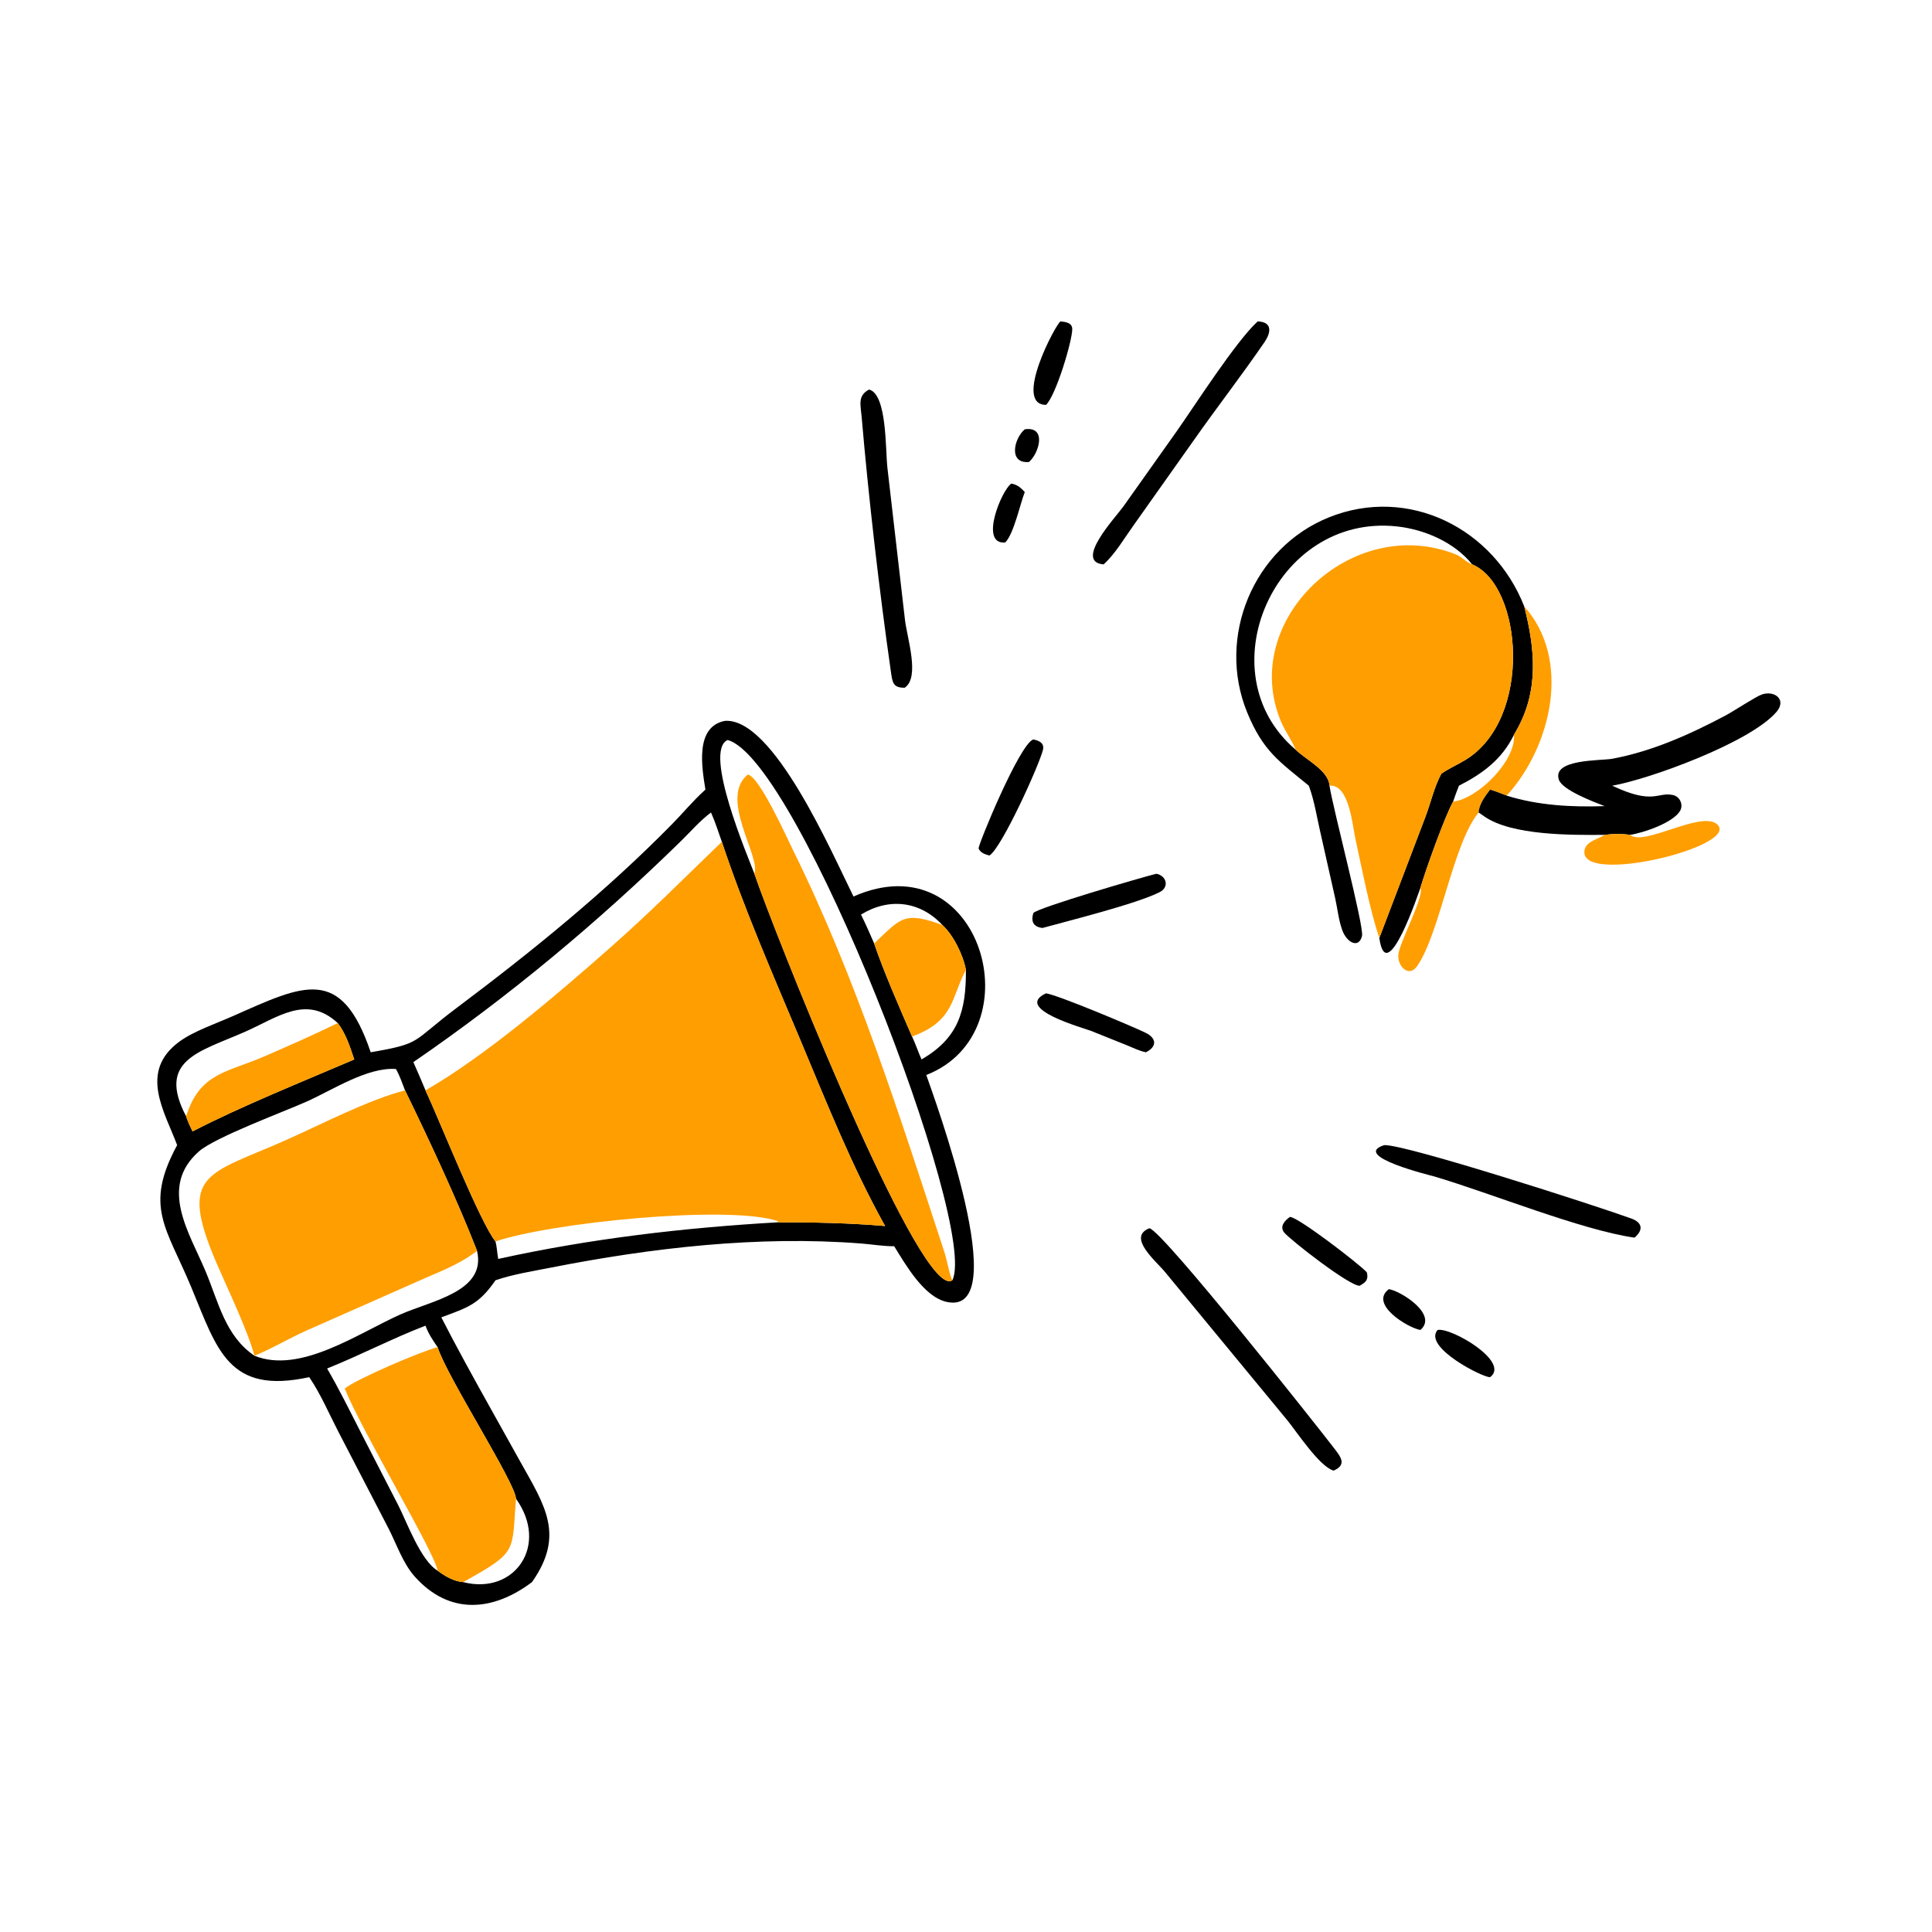
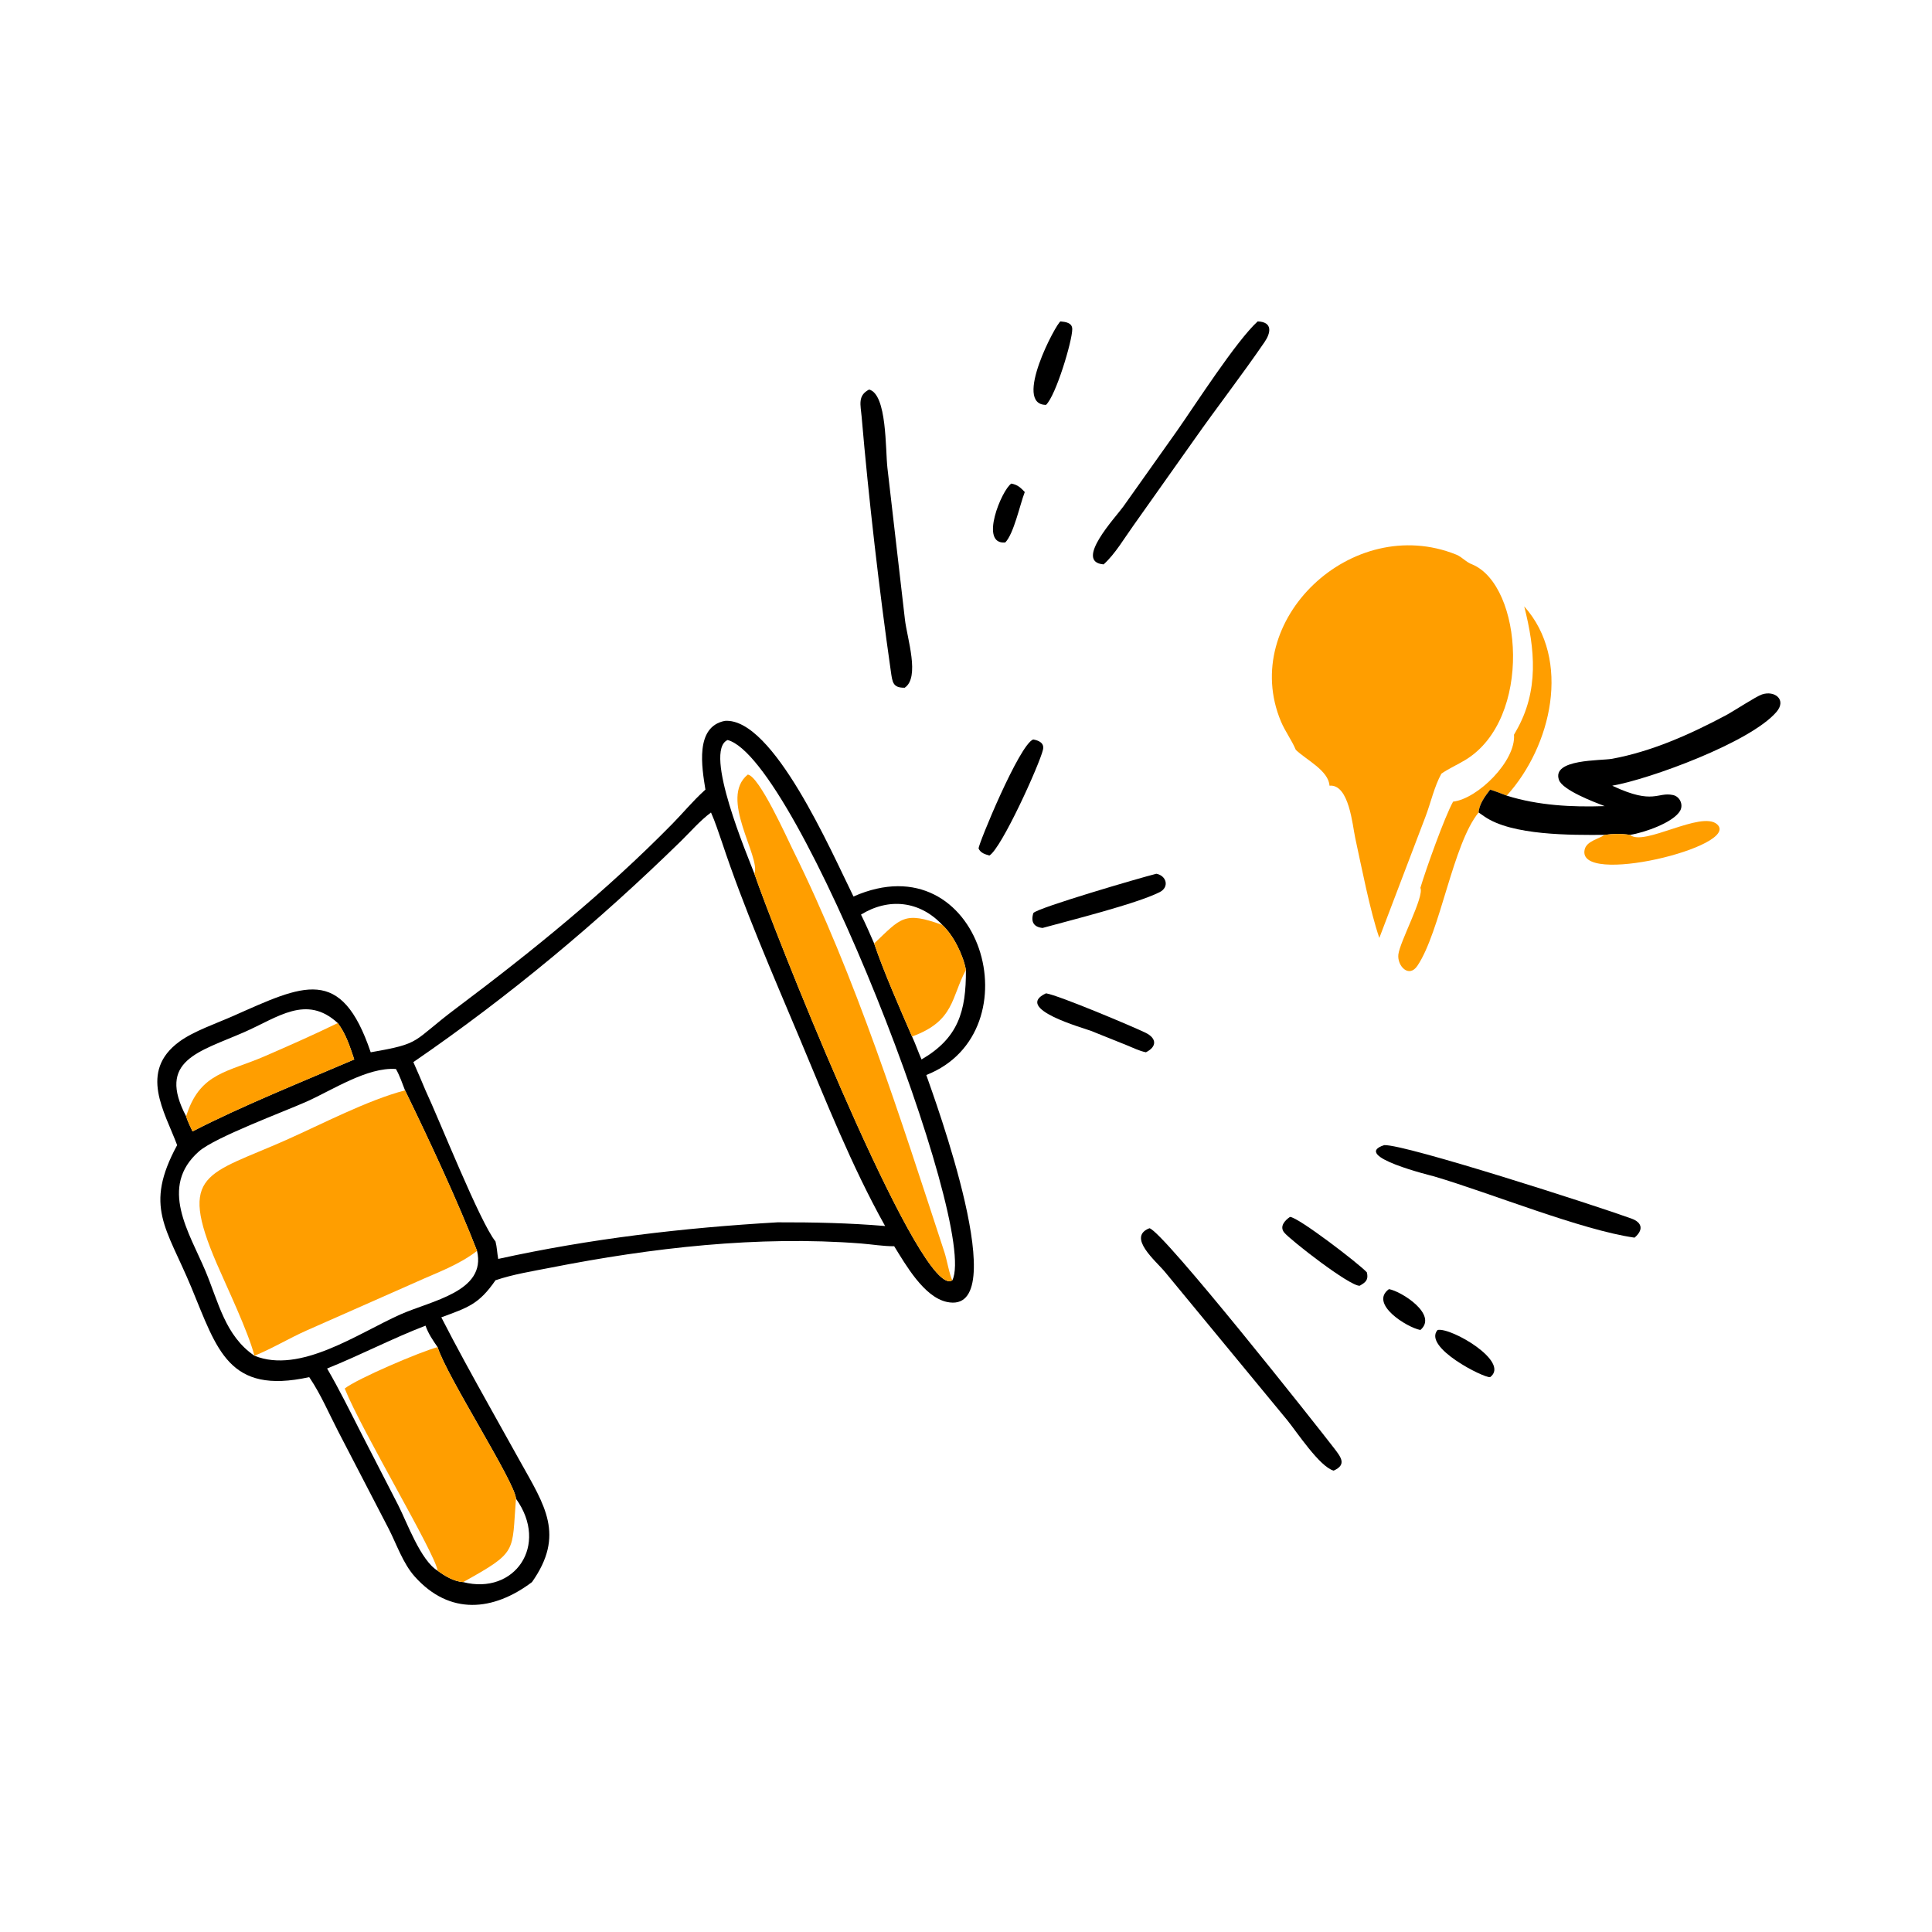
<svg xmlns="http://www.w3.org/2000/svg" width="1024" height="1024">
  <path transform="scale(2 2)" d="M277.21 107.294C268.327 107.276 279.949 85.611 281.044 85.178C282.373 85.304 284.164 85.508 284.158 87.239C284.147 90.41 279.832 104.808 277.21 107.294Z" />
  <path transform="scale(2 2)" d="M292.469 149.568C284.501 148.933 295.671 137.065 297.678 134.257L311.909 114.191C316.686 107.394 327.547 90.434 333.296 85.178C337.372 85.319 336.747 88.267 335.134 90.626C329.121 99.415 322.563 107.848 316.444 116.561L300.387 139.243C297.976 142.593 295.516 146.836 292.469 149.568Z" />
  <path transform="scale(2 2)" d="M239.756 182.254C236.576 182.3 236.498 180.787 236.073 177.826C233.004 156.423 230.167 131.771 228.338 110.389C228.076 107.322 227.221 104.83 230.324 103.233C235.106 104.49 234.614 119.151 235.178 124.018L239.821 164.229C240.394 169.146 243.86 179.51 239.756 182.254Z" />
-   <path transform="scale(2 2)" d="M272.702 122.43C267.192 122.961 268.679 116.204 271.577 113.77C277.365 112.906 275.512 119.909 272.702 122.43Z" />
  <path transform="scale(2 2)" d="M266.405 143.759C259.422 144.414 265.448 129.838 268.011 128.154C269.697 128.476 270.421 129.189 271.577 130.389C270.289 133.736 268.668 141.458 266.405 143.759Z" />
-   <path transform="scale(2 2)" d="M390.138 149.568C385.442 143.717 377.529 140.291 370.161 139.503C337.795 136.042 319.321 178.357 343.397 198.708C346.047 201.305 352.115 204.204 352.328 208.217C353.295 214.454 361.525 245.55 360.949 248.019C360.147 251.454 356.953 249.873 355.731 246.554C354.752 243.893 354.458 240.843 353.844 238.067L349.768 219.948C348.927 216.205 348.281 212.182 346.977 208.573L346.846 208.217C339.046 201.794 334.727 199.116 330.499 188.765C322.355 168.828 332.115 145.167 352.189 137.101C373.292 128.622 395.841 140.044 403.934 160.7C406.799 171.973 407.913 183.095 401.765 193.749L401.225 194.7C398.056 201.221 392.945 205.009 386.639 208.217C386.088 209.617 385.557 211.013 385.086 212.443C382.875 216.377 377.848 230.452 376.418 235.291C376.064 236.249 367.417 262.204 365.537 248.564L377.773 216.414C379.166 212.769 380.114 208.391 381.987 205.026C383.979 203.647 386.255 202.657 388.328 201.399C406.24 190.536 403.526 155.133 390.138 149.568Z" />
  <path fill="#FF9E00" transform="scale(2 2)" d="M390.138 149.568C403.526 155.133 406.24 190.536 388.328 201.399C386.255 202.657 383.979 203.647 381.987 205.026C380.114 208.391 379.166 212.769 377.773 216.414L365.537 248.564C363.097 241.539 360.758 229.436 359.144 222.046C358.427 218.764 357.53 207.725 352.328 208.217C352.115 204.204 346.047 201.305 343.397 198.708C342.314 196.127 340.555 193.805 339.457 191.176C328.282 164.407 358.304 135.863 385.914 146.977C387.472 147.604 388.528 149 390.138 149.568Z" />
  <path fill="#FF9E00" transform="scale(2 2)" d="M403.934 160.7C416.555 174.822 411.152 197.8 399.294 210.853C397.846 210.31 396.383 209.701 394.901 209.262C393.596 210.979 391.995 213.072 391.853 215.32C385.034 223.594 381.71 246.904 375.631 255.934C373.349 259.323 370.251 255.956 370.576 252.973C370.947 249.57 377.501 237.589 376.418 235.291C377.848 230.452 382.875 216.377 385.086 212.443C391.648 211.68 401.787 201.618 401.225 194.7L401.765 193.749C407.913 183.095 406.799 171.973 403.934 160.7Z" />
  <path transform="scale(2 2)" d="M394.901 209.262C396.383 209.701 397.846 210.31 399.294 210.853C407.617 213.463 416.576 213.936 425.251 213.628C422.477 212.566 414.108 209.411 413.141 206.689C411.157 201.102 424.279 201.625 427.213 201.088C437.729 199.161 447.944 194.584 457.317 189.595C459.564 188.399 465.289 184.594 466.943 184.034C470.284 182.904 473.574 185.421 470.767 188.686C463.834 196.754 437.169 206.493 427.262 208.217L427.596 208.374C438.282 213.347 439.209 209.796 443.368 210.695C445.18 211.086 446.155 213.241 445.264 214.837C443.529 217.945 435.79 220.662 431.983 221.249C429.741 220.919 427.495 220.937 425.251 221.249C416.402 221.311 400.633 221.439 393.361 216.365L391.853 215.32C391.995 213.072 393.596 210.979 394.901 209.262Z" />
  <path transform="scale(2 2)" d="M186.945 209.262C186.016 203.413 184.094 192.582 192.115 191.036C204.909 190.163 220.254 225.603 226.182 237.583C260.03 222.627 274.549 273.505 245.477 284.889C247.494 290.738 268.978 348.948 250.904 345.022C244.84 343.705 240.005 335.155 236.968 330.265C234.107 330.29 231.065 329.763 228.2 329.539C200.912 327.407 172.667 330.68 145.936 335.941C141.079 336.897 135.999 337.691 131.312 339.283C126.885 345.705 123.989 346.498 116.951 349.11C121.011 357.031 125.368 364.923 129.704 372.695L137.897 387.385C144.336 398.935 149.798 406.773 140.98 419.276C130.793 426.952 119.164 428.212 109.868 417.757C106.791 414.295 105.121 409.286 103.029 405.184L89.619 379.325C87.211 374.679 85.043 369.573 82.136 365.242L81.943 364.959C60.524 369.631 57.582 357.728 50.691 341.137C44.115 325.309 38.09 319.81 46.945 303.47C43.647 294.625 36.677 283.989 47.545 276.032C51.317 273.27 57.332 271.222 61.703 269.286C80.389 261.014 90.395 255.655 98.239 278.866C112.053 276.477 108.903 276.201 121.023 267.105C141.065 252.064 160.65 236.191 178.225 218.28C181.033 215.418 183.599 212.301 186.567 209.602L186.945 209.262ZM191.295 223.089C190.373 220.493 189.55 217.833 188.42 215.32C185.494 217.495 183.008 220.408 180.396 222.961C158.425 244.436 134.899 264.072 109.543 281.471C110.643 283.954 111.726 286.443 112.763 288.953C116.422 296.742 127.2 323.935 131.312 329.001C131.703 330.465 131.749 332.121 132.031 333.627C156.471 328.248 181.115 325.373 206.078 323.928C215.627 323.905 225.039 324.102 234.562 324.909C225.664 308.981 218.908 291.82 211.855 275.029C204.693 257.981 197.123 240.652 191.295 223.089ZM252.385 339.283C259.456 324.982 211.501 201.039 192.823 196.112C186.246 199.014 198.272 227.163 199.927 231.555C204.814 245.946 239.464 333.406 250.497 339.217C251.158 339.565 251.747 339.683 252.385 339.283ZM249.74 245.131C243.75 238.705 235.497 237.863 228.175 242.376C229.418 244.896 230.548 247.449 231.659 250.028C234.186 257.507 238.471 267.226 241.699 274.684C242.632 276.657 243.327 278.765 244.218 280.767C253.921 275.121 256.042 268.069 255.977 257.042C255.266 253.108 252.684 247.865 249.74 245.131ZM89.513 271.123C81.174 263.449 73.618 269.64 64.69 273.543C52.661 278.801 41.544 281.001 49.322 295.84C49.749 297.227 50.407 298.524 51.019 299.836C63.931 293.166 80.326 286.577 93.88 280.767C92.736 277.372 91.699 274.007 89.513 271.123ZM107.334 288.953C106.598 287.057 105.934 285.067 104.928 283.296C97.379 282.747 88.054 288.899 81.265 291.933C75.277 294.608 56.98 301.388 52.737 305.121C41.992 314.573 50.181 326.668 54.468 336.881C57.923 345.109 59.663 353.999 67.433 359.287L67.433 359.287C79.546 364.177 94.759 353.422 106.049 348.369C114.283 344.684 128.958 342.325 126.425 331.496C121.281 318.251 113.613 301.831 107.334 288.953ZM115.97 357.004C114.672 355.126 113.538 353.477 112.763 351.313C103.93 354.71 95.483 359.139 86.688 362.668C89.913 368.199 92.734 373.949 95.642 379.65L105.536 398.896C107.845 403.407 111.471 413.551 115.97 416.244C117.901 417.684 120.284 419.099 122.743 419.276C136.387 422.783 145.582 409.495 136.739 397.175C136.568 392.895 118.36 364.737 115.97 357.004Z" />
  <path transform="scale(2 2)" d="M262.193 226.726C261 226.36 259.919 226.1 259.329 224.867C259.205 223.91 270.134 197.272 273.817 195.964C275.283 196.23 276.815 196.895 276.403 198.67C275.511 202.521 265.428 224.829 262.193 226.726Z" />
  <path fill="#FF9E00" transform="scale(2 2)" d="M199.927 231.555C201.681 227.07 190.437 211.5 198.174 205.269C201.225 205.703 208.538 222.012 210.095 225.161C226.939 259.234 238.485 295.886 250.332 332.004C250.875 333.659 251.729 338.245 252.385 339.283C251.747 339.683 251.158 339.565 250.497 339.217C239.464 333.406 204.814 245.946 199.927 231.555Z" />
  <path fill="#FF9E00" transform="scale(2 2)" d="M425.251 221.249C427.495 220.937 429.741 220.919 431.983 221.249C435.562 224.422 450.905 214.696 455.06 218.459C461.516 224.304 417.594 235.019 419.959 225.112C420.486 222.902 423.587 222.376 425.251 221.249Z" />
-   <path fill="#FF9E00" transform="scale(2 2)" d="M112.763 288.953C128.847 279.707 147.83 263.376 161.612 251.222C172.335 241.766 181.184 232.835 191.295 223.089C197.123 240.652 204.693 257.981 211.855 275.029C218.908 291.82 225.664 308.981 234.562 324.909C225.039 324.102 215.627 323.905 206.078 323.928L206.172 323.61C192.923 319.218 145.812 324.033 131.312 329.001C127.2 323.935 116.422 296.742 112.763 288.953Z" />
  <path transform="scale(2 2)" d="M276.287 245.919C273.988 245.679 273.11 244.337 273.851 241.964C274.899 240.591 302.265 232.59 306.443 231.555C309.134 232.052 309.972 235.098 307.305 236.437C301.115 239.547 283.33 243.973 276.287 245.919Z" />
-   <path fill="#FF9E00" transform="scale(2 2)" d="M231.659 250.028C238.733 243.34 239.538 241.391 249.74 245.131C252.684 247.865 255.266 253.108 255.977 257.042C252.069 264.257 253.004 270.598 241.699 274.684C238.471 267.226 234.186 257.507 231.659 250.028Z" />
+   <path fill="#FF9E00" transform="scale(2 2)" d="M231.659 250.028C238.733 243.34 239.538 241.391 249.74 245.131C252.684 247.865 255.266 253.108 255.977 257.042C252.069 264.257 253.004 270.598 241.699 274.684C238.471 267.226 234.186 257.507 231.659 250.028" />
  <path transform="scale(2 2)" d="M303.675 278.866C301.864 278.494 300.263 277.661 298.561 276.978L289.14 273.198C287.198 272.426 268.414 267.312 277.21 263.24C280.643 263.787 300.37 272.119 303.598 273.698C306.596 275.165 306.607 277.411 303.675 278.866Z" />
  <path fill="#FF9E00" transform="scale(2 2)" d="M89.513 271.123C91.699 274.007 92.736 277.372 93.88 280.767C80.326 286.577 63.931 293.166 51.019 299.836C50.407 298.524 49.749 297.227 49.322 295.84L49.622 294.947C53.316 284.252 60.465 284.113 70.146 279.914C76.662 277.088 83.124 274.229 89.513 271.123Z" />
  <path fill="#FF9E00" transform="scale(2 2)" d="M67.433 359.287C65.692 352.701 60.211 341.295 57.438 334.862C46.994 310.635 55.001 311.382 75.865 302.096C85.339 297.88 97.414 291.552 107.334 288.953C113.613 301.831 121.281 318.251 126.425 331.496C121.505 335.284 115.96 337.185 110.372 339.722L81.297 352.571C76.615 354.648 72.172 357.364 67.433 359.287L67.433 359.287Z" />
  <path transform="scale(2 2)" d="M433.167 327.99C419.056 325.98 394.926 316.139 379.975 311.735C379.59 311.622 357.809 306.354 366.832 303.47C372.384 303.208 422.979 319.532 432.311 322.918C435.379 324.031 435.472 326.044 433.167 327.99Z" />
  <path transform="scale(2 2)" d="M360.324 340.739C357.652 340.854 341.95 328.611 340.334 326.642C339.01 325.029 340.515 323.395 341.858 322.498C343.924 322.46 360.184 334.937 362.232 337.184C362.699 339.142 361.991 339.791 360.324 340.739Z" />
  <path transform="scale(2 2)" d="M353.434 389.731C349.723 388.725 343.644 379.435 341.132 376.36L308.775 337.134C306.403 334.23 298.563 327.84 304.622 325.493C308.316 326.411 349.122 378.022 353.526 383.759C355.391 386.187 356.954 388.143 353.434 389.731Z" />
  <path transform="scale(2 2)" d="M376.418 352.46C372.871 351.804 362.784 345.523 368.082 341.633C371.312 342.167 381.172 348.401 376.418 352.46Z" />
  <path transform="scale(2 2)" d="M394.901 364.959C393.278 365.234 376.997 357.044 380.97 352.46C384.509 351.682 400.336 360.898 394.901 364.959Z" />
  <path fill="#FF9E00" transform="scale(2 2)" d="M91.353 367.976C94.579 365.39 111.484 358.178 115.97 357.004C118.36 364.737 136.568 392.895 136.739 397.175C135.595 411.462 137.372 411.137 122.743 419.276C120.284 419.099 117.901 417.684 115.97 416.244C115.423 411.808 95.863 379.233 91.353 367.976Z" />
</svg>